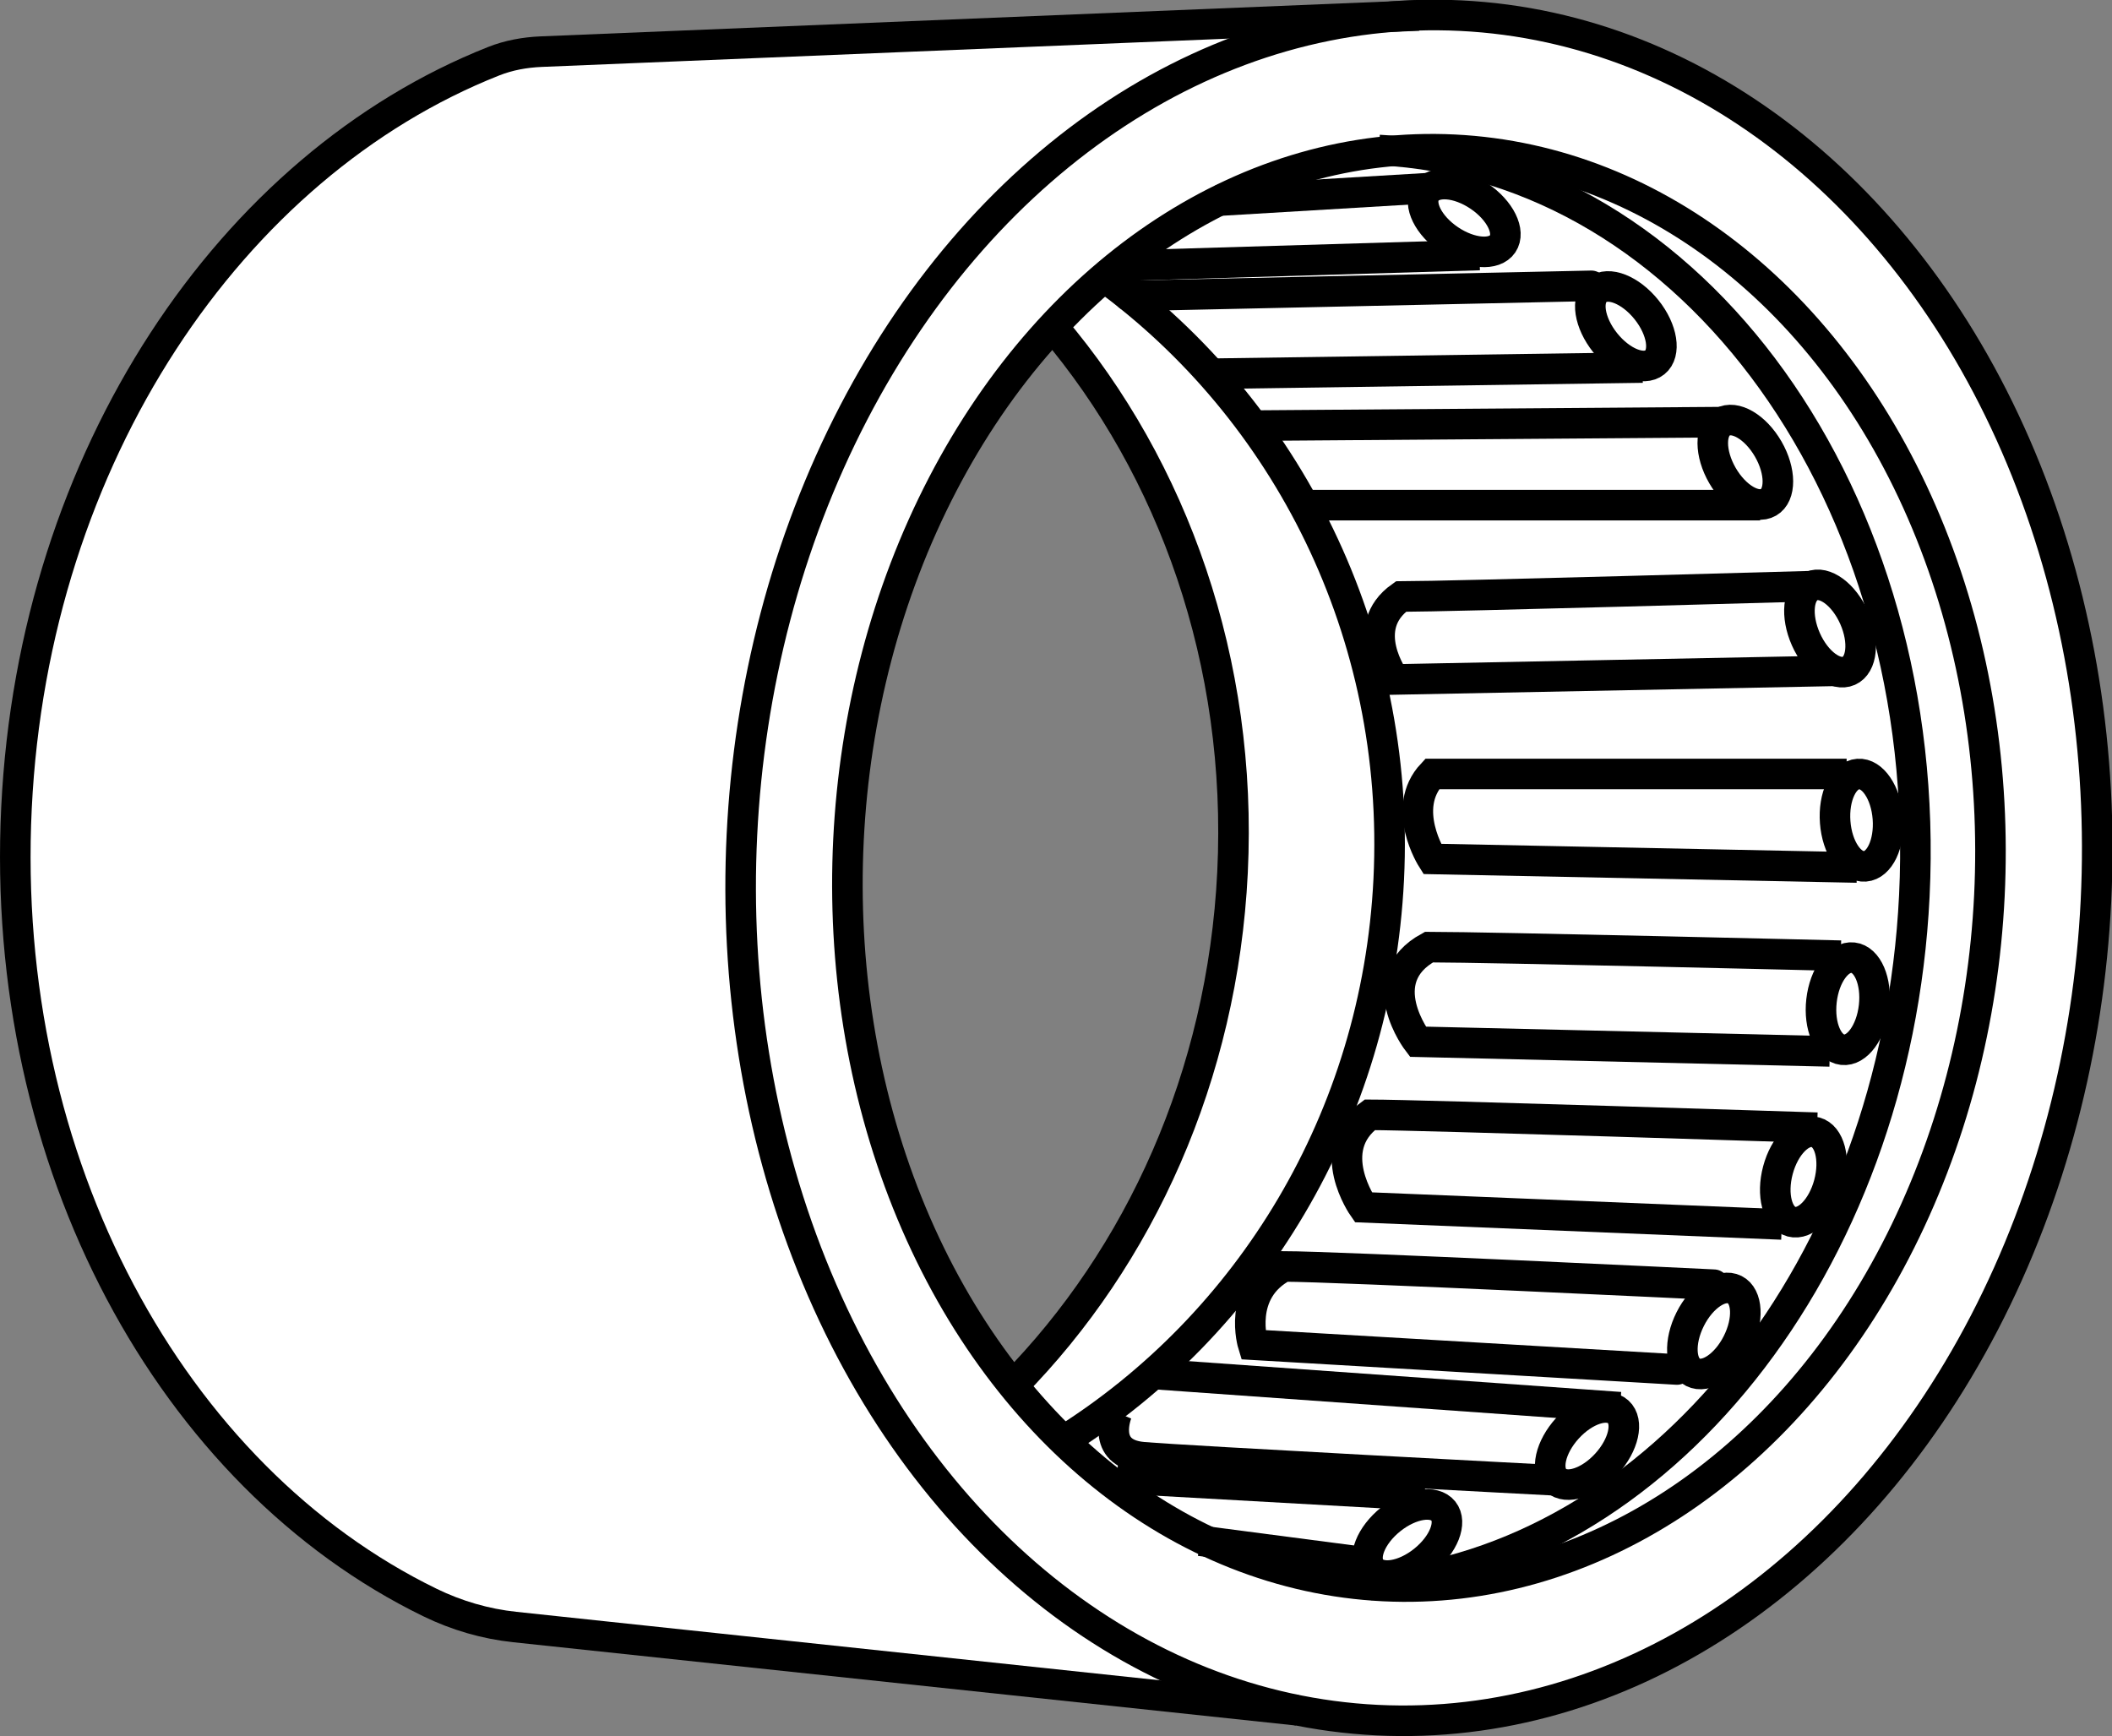
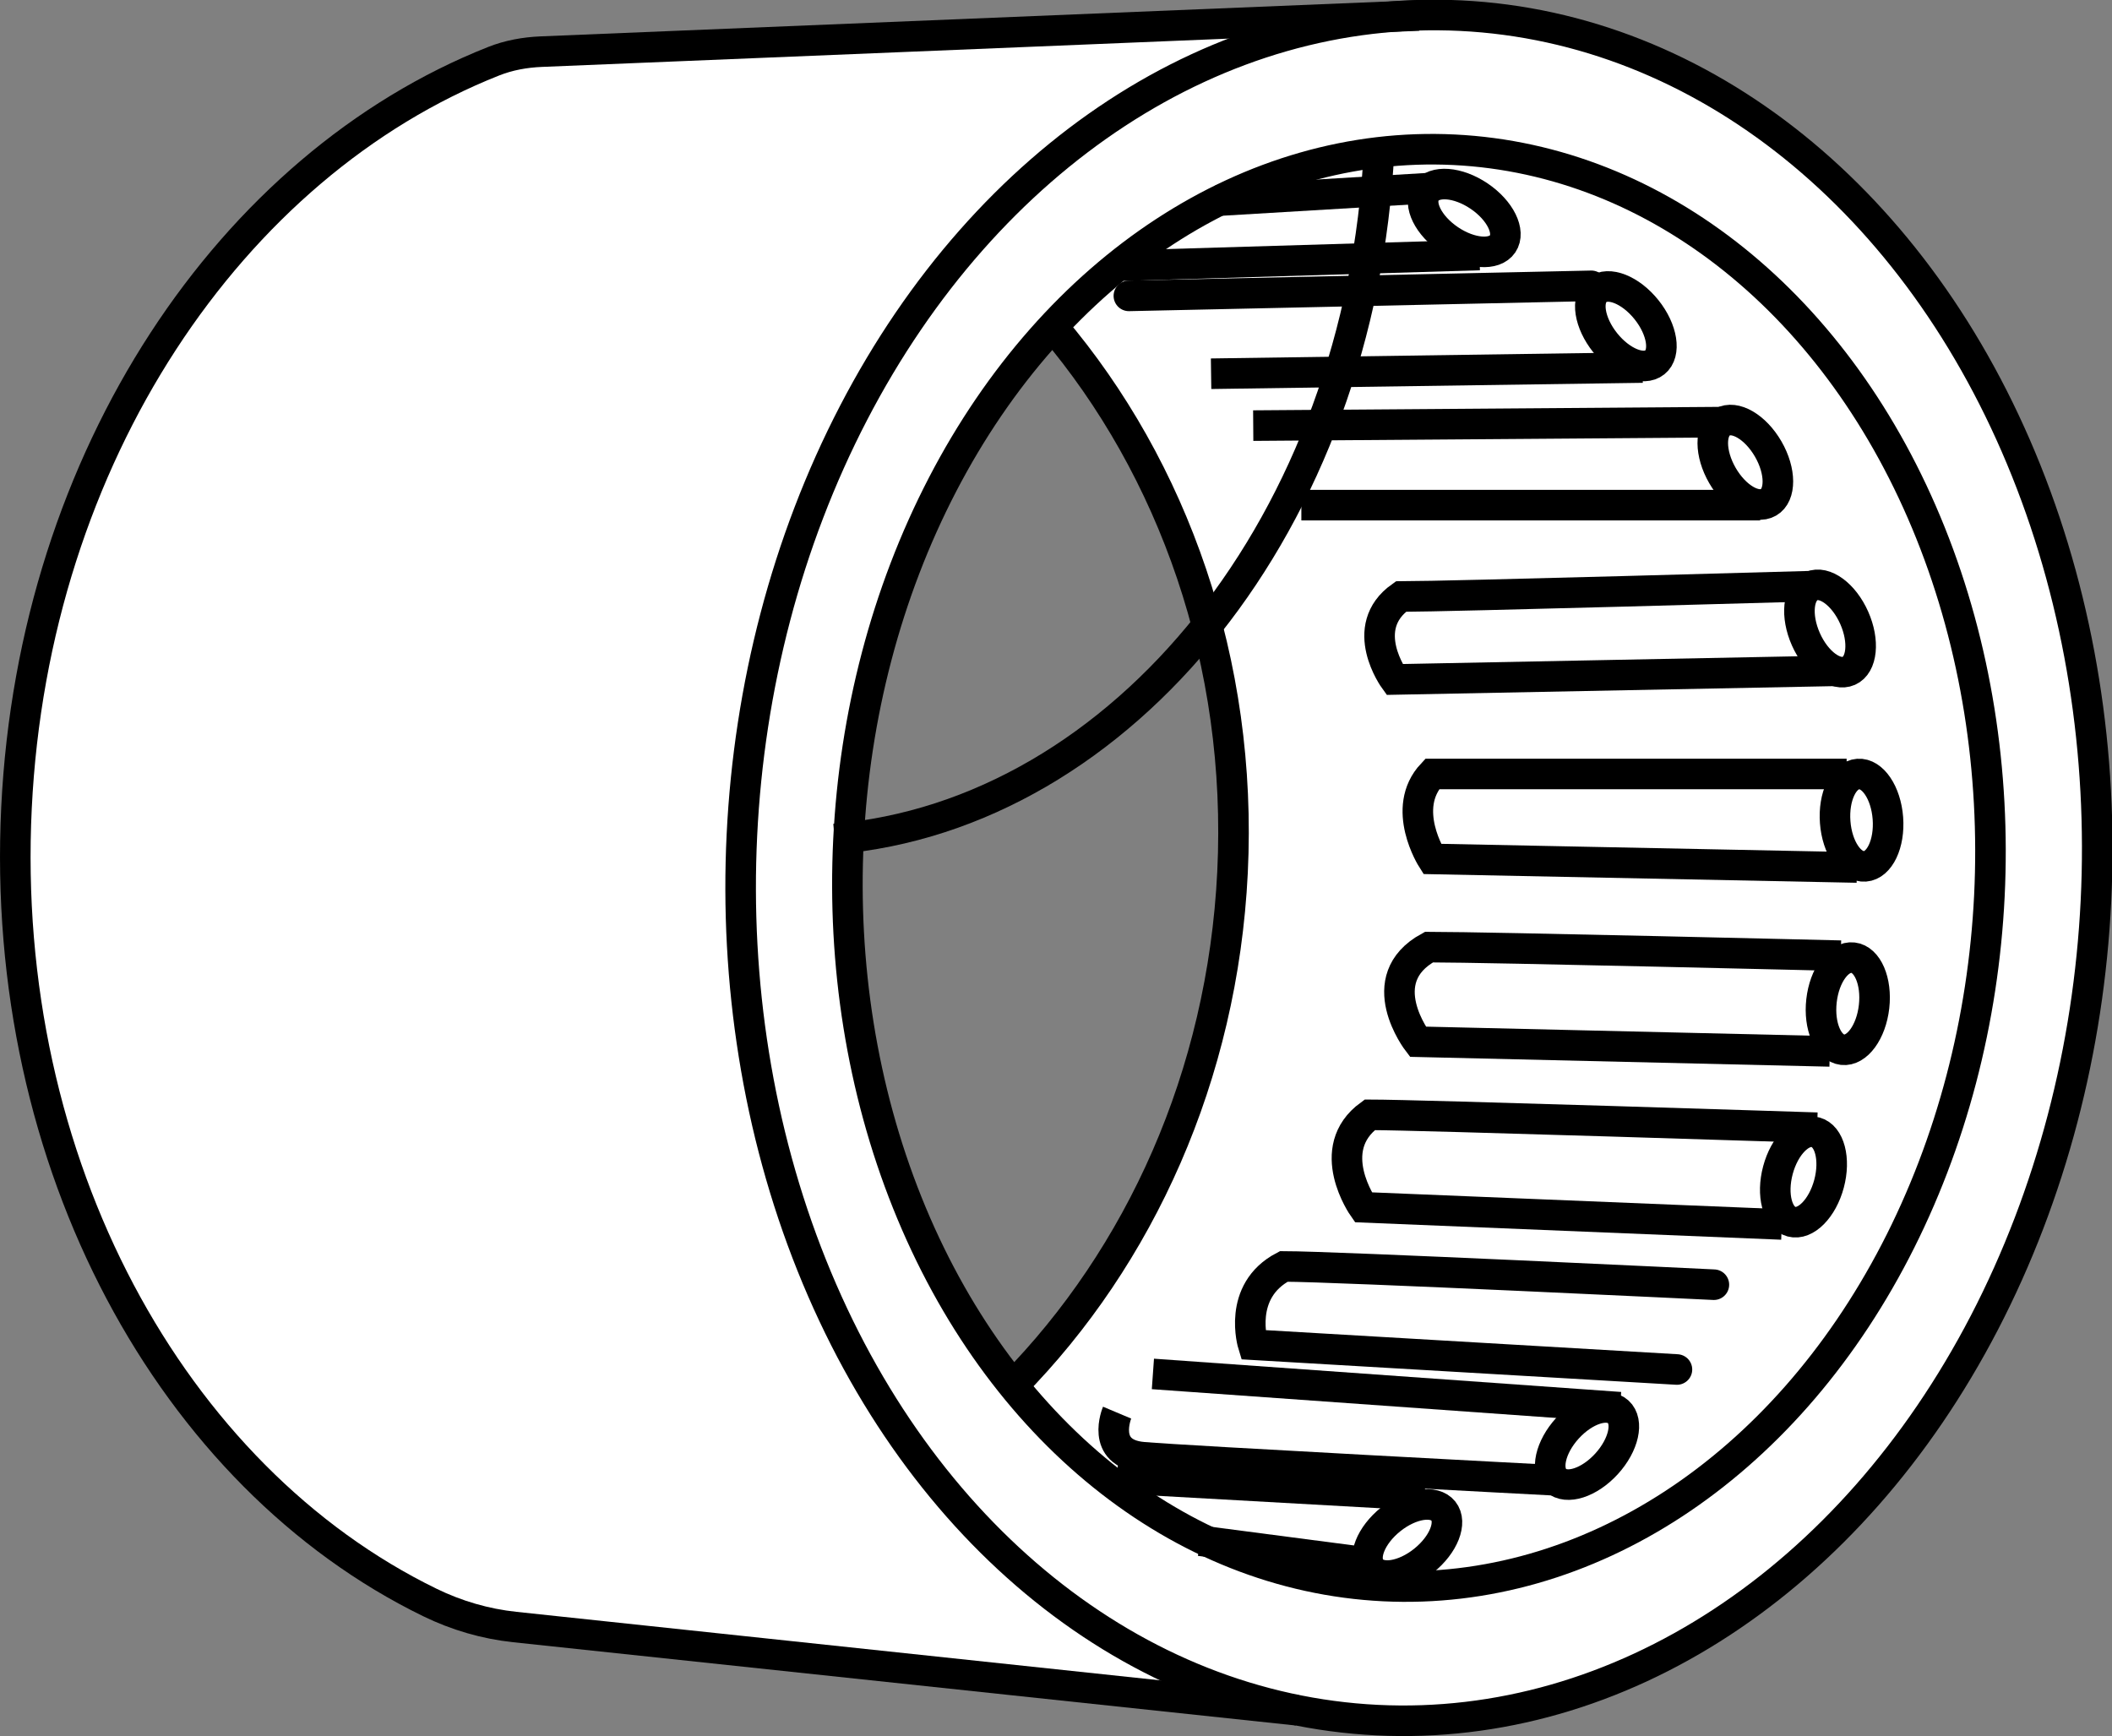
<svg xmlns="http://www.w3.org/2000/svg" version="1.1" id="Layer_1" x="0px" y="0px" width="55.283px" height="45.444px" viewBox="0 0 55.283 45.444" enable-background="new 0 0 55.283 45.444" xml:space="preserve">
  <rect x="0" y="0" width="55.283" height="45.444" fill="#808080" stroke="none" />
  <g id="Layer_2_00000106827367773120676470000012005760595891575178_">
    <path fill="#FFFFFF" d="M54.815,20.258c0,0,0.23-7.61-5.6-14.23c-5.83-6.61-14.28-5.62-14.28-5.62l-21.12,0.97l-2.43,0.93   c0,0-9.1,4.54-10.41,14.64c-1.3,10.11,1.03,14.34,3.14,18.52c2.12,4.17,8.5,6.97,8.5,6.97l20.93,2.24l4.33,0.09   c0,0,4.38,0.95,10.98-5.62C55.455,32.568,54.815,20.258,54.815,20.258z M32.265,22.838c-0.66,8.42-5.75,13.43-5.75,13.43   s-3.87-3.59-4.33-12.26c0.28-10.63,5.37-15.45,5.37-15.45S32.915,14.418,32.265,22.838z" />
    <g>
      <ellipse transform="matrix(0.049 -0.999 0.999 0.049 12.624 58.698)" fill="none" stroke="#000000" stroke-width="0.8" stroke-miterlimit="10" cx="37.13" cy="22.721" rx="22.331" ry="17.739" />
      <path fill="none" stroke="#000000" stroke-width="0.8" stroke-miterlimit="10" d="M27.559,8.553    c3.15,3.711,4.972,8.782,4.703,14.284c-0.261,5.327-2.433,10.062-5.746,13.431" />
-       <path fill="none" stroke="#000000" stroke-width="0.8" stroke-miterlimit="10" d="M28.903,7.252    c4.772,3.475,7.764,9.308,7.448,15.767c-0.307,6.271-3.66,11.652-8.514,14.699" />
      <path fill="none" stroke="#000000" stroke-width="0.8" stroke-miterlimit="10" d="M37.132,0.406L14.163,1.352    c-0.424,0.018-0.846,0.094-1.24,0.25C6.051,4.32,0.882,11.935,0.432,21.138    c-0.457,9.341,4.085,17.529,10.823,20.811c0.698,0.34,1.448,0.559,2.219,0.641l20.486,2.18" />
      <ellipse transform="matrix(0.049 -0.999 0.999 0.049 12.624 58.698)" fill="none" stroke="#000000" stroke-width="0.8" stroke-miterlimit="10" cx="37.13" cy="22.721" rx="18.817" ry="14.947" />
-       <path fill="none" stroke="#000000" stroke-width="0.8" stroke-miterlimit="10" d="M36.098,3.927    c8.245,0.403,14.518,9.145,14.011,19.525c-0.474,9.704-6.706,17.404-14.252,18.037" />
+       <path fill="none" stroke="#000000" stroke-width="0.8" stroke-miterlimit="10" d="M36.098,3.927    c-0.474,9.704-6.706,17.404-14.252,18.037" />
      <ellipse transform="matrix(0.559 -0.829 0.829 0.559 12.159 34.299)" fill="none" stroke="#000000" stroke-width="0.8" stroke-miterlimit="10" cx="38.343" cy="5.712" rx="0.692" ry="1.212" />
      <ellipse transform="matrix(0.781 -0.625 0.625 0.781 3.978 28.453)" fill="none" stroke="#000000" stroke-width="0.8" stroke-miterlimit="10" cx="42.552" cy="8.555" rx="0.692" ry="1.212" />
      <ellipse transform="matrix(0.866 -0.5 0.5 0.866 0.071 24.465)" fill="none" stroke="#000000" stroke-width="0.8" stroke-miterlimit="10" cx="45.686" cy="12.1" rx="0.692" ry="1.212" />
      <ellipse transform="matrix(0.914 -0.406 0.406 0.914 -2.554 20.863)" fill="none" stroke="#000000" stroke-width="0.8" stroke-miterlimit="10" cx="47.897" cy="16.45" rx="0.692" ry="1.212" />
      <ellipse transform="matrix(0.997 -0.075 0.075 0.997 -1.47 3.705)" fill="none" stroke="#000000" stroke-width="0.8" stroke-miterlimit="10" cx="48.732" cy="21.484" rx="0.692" ry="1.212" />
      <ellipse transform="matrix(0.113 -0.994 0.994 0.113 16.757 71.381)" fill="none" stroke="#000000" stroke-width="0.8" stroke-miterlimit="10" cx="48.37" cy="26.302" rx="1.212" ry="0.692" />
      <ellipse transform="matrix(0.259 -0.966 0.966 0.259 5.231 68.418)" fill="none" stroke="#000000" stroke-width="0.8" stroke-miterlimit="10" cx="47.191" cy="30.801" rx="1.212" ry="0.692" />
-       <ellipse transform="matrix(0.45 -0.893 0.893 0.45 -6.439 59.224)" fill="none" stroke="#000000" stroke-width="0.8" stroke-miterlimit="10" cx="44.862" cy="34.84" rx="1.212" ry="0.692" />
      <ellipse transform="matrix(0.674 -0.739 0.739 0.674 -14.427 43.028)" fill="none" stroke="#000000" stroke-width="0.8" stroke-miterlimit="10" cx="41.531" cy="37.857" rx="1.212" ry="0.692" />
      <ellipse transform="matrix(0.78 -0.626 0.626 0.78 -17.135 31.906)" fill="none" stroke="#000000" stroke-width="0.8" stroke-miterlimit="10" cx="36.824" cy="40.331" rx="1.212" ry="0.692" />
      <line fill="none" stroke="#000000" stroke-width="0.8" stroke-miterlimit="10" x1="31.827" y1="5.257" x2="37.506" y2="4.918" />
      <line fill="none" stroke="#000000" stroke-width="0.8" stroke-miterlimit="10" x1="29.402" y1="6.954" x2="38.726" y2="6.675" />
      <line fill="none" stroke="#000000" stroke-width="0.8" stroke-linecap="round" stroke-miterlimit="10" x1="29.549" y1="7.745" x2="41.654" y2="7.482" />
      <line fill="none" stroke="#000000" stroke-width="0.8" stroke-miterlimit="10" x1="31.701" y1="9.783" x2="42.996" y2="9.621" />
      <line fill="none" stroke="#000000" stroke-width="0.8" stroke-miterlimit="10" x1="32.804" y1="11.141" x2="45.082" y2="11.05" />
      <line fill="none" stroke="#000000" stroke-width="0.8" stroke-miterlimit="10" x1="34.064" y1="13.223" x2="46.073" y2="13.223" />
      <path fill="none" stroke="#000000" stroke-width="0.8" stroke-miterlimit="10" d="M48.043,17.56l-11.54,0.226    c0,0-0.985-1.354,0.169-2.171c1.21,0,10.732-0.271,10.732-0.271" />
      <path fill="none" stroke="#000000" stroke-width="0.8" stroke-miterlimit="10" d="M48.337,20.26c0,0-9.667,0-10.849,0    c-0.844,0.901,0,2.224,0,2.224l11.118,0.224" />
      <path fill="none" stroke="#000000" stroke-width="0.8" stroke-miterlimit="10" d="M48.184,25.017    c0,0-9.232-0.225-10.78-0.225c-1.548,0.844-0.291,2.477-0.291,2.477l10.783,0.253" />
      <path fill="none" stroke="#000000" stroke-width="0.8" stroke-miterlimit="10" d="M47.564,29.52    c0,0-10.451-0.338-11.709-0.338c-1.238,0.901-0.169,2.421-0.169,2.421l10.954,0.449" />
      <path fill="none" stroke="#000000" stroke-width="0.8" stroke-linecap="round" stroke-miterlimit="10" d="M44.862,33.629    c0,0-9.907-0.478-11.258-0.478c-1.238,0.647-0.803,2.049-0.803,2.049l11.094,0.649" />
      <line fill="none" stroke="#000000" stroke-width="0.8" stroke-miterlimit="10" x1="30.178" y1="35.965" x2="42.407" y2="36.836" />
      <path fill="none" stroke="#000000" stroke-width="0.8" stroke-miterlimit="10" d="M29.241,36.978    c0,0-0.45,1.068,0.675,1.167c1.126,0.099,10.798,0.605,10.798,0.605" />
      <line fill="none" stroke="#000000" stroke-width="0.8" stroke-miterlimit="10" x1="29.241" y1="38.695" x2="37.291" y2="39.146" />
      <line fill="none" stroke="#000000" stroke-width="0.8" stroke-miterlimit="10" x1="31.409" y1="40.331" x2="35.691" y2="40.891" />
    </g>
  </g>
</svg>